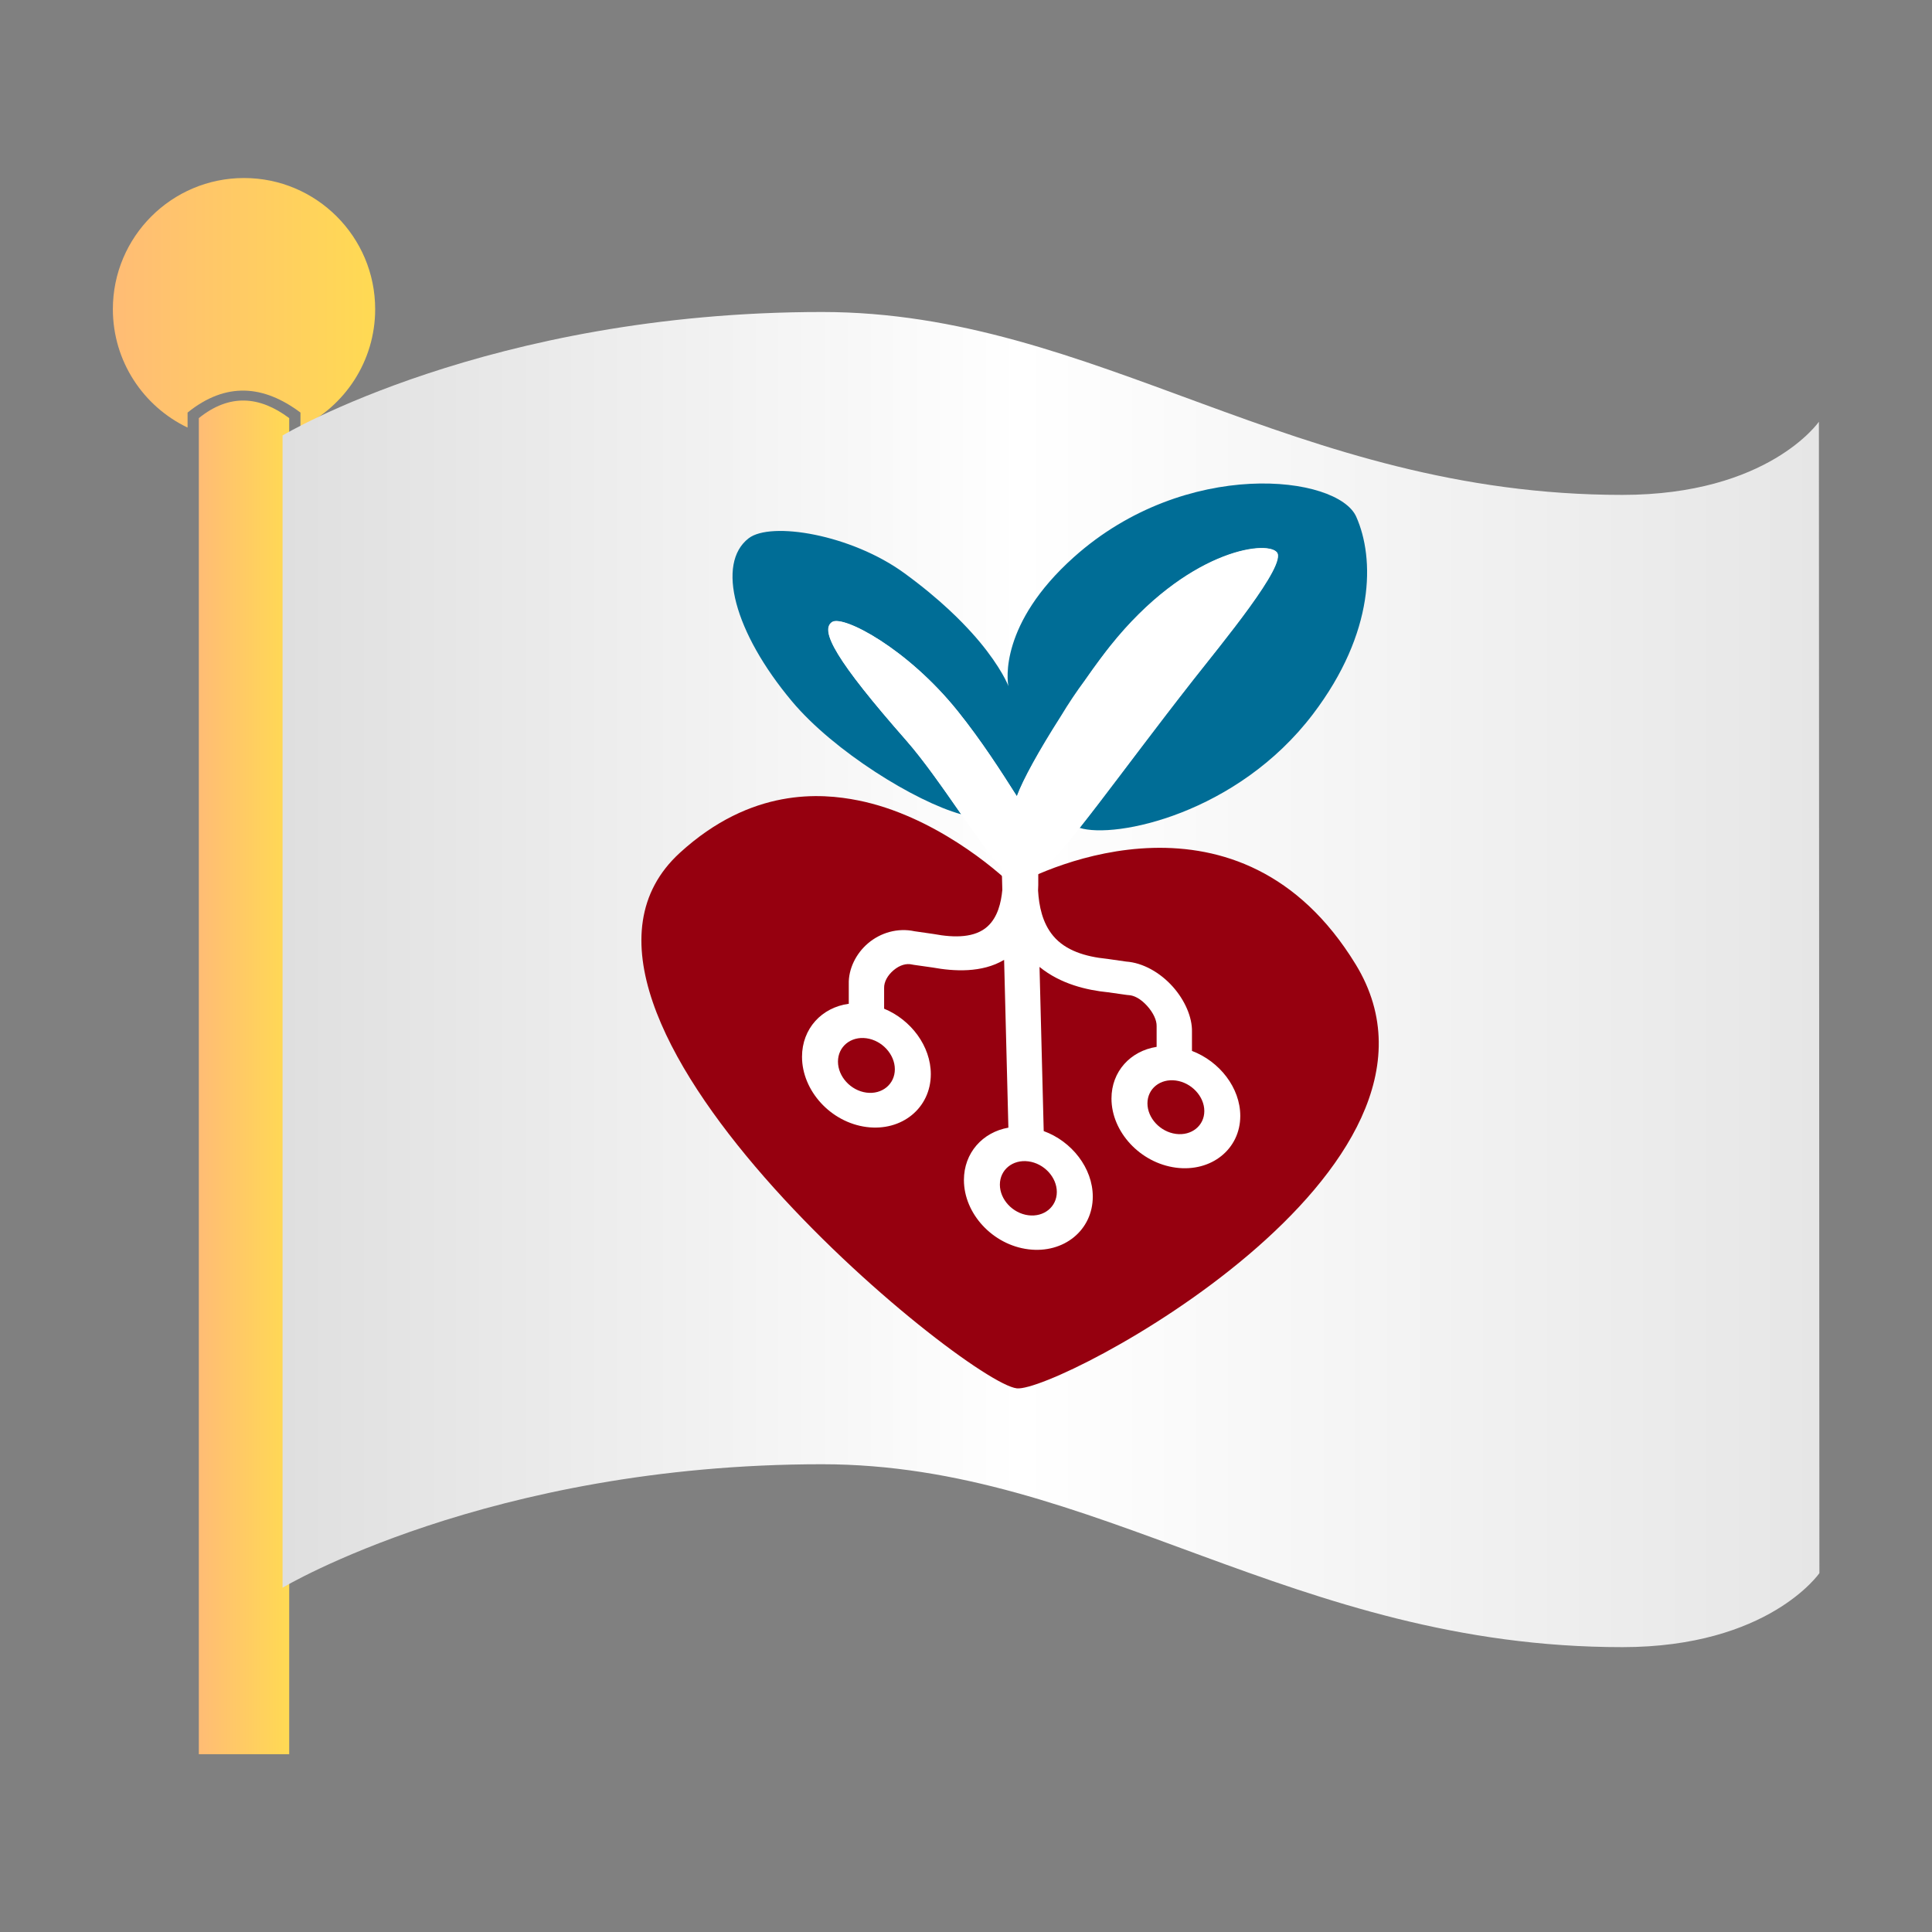
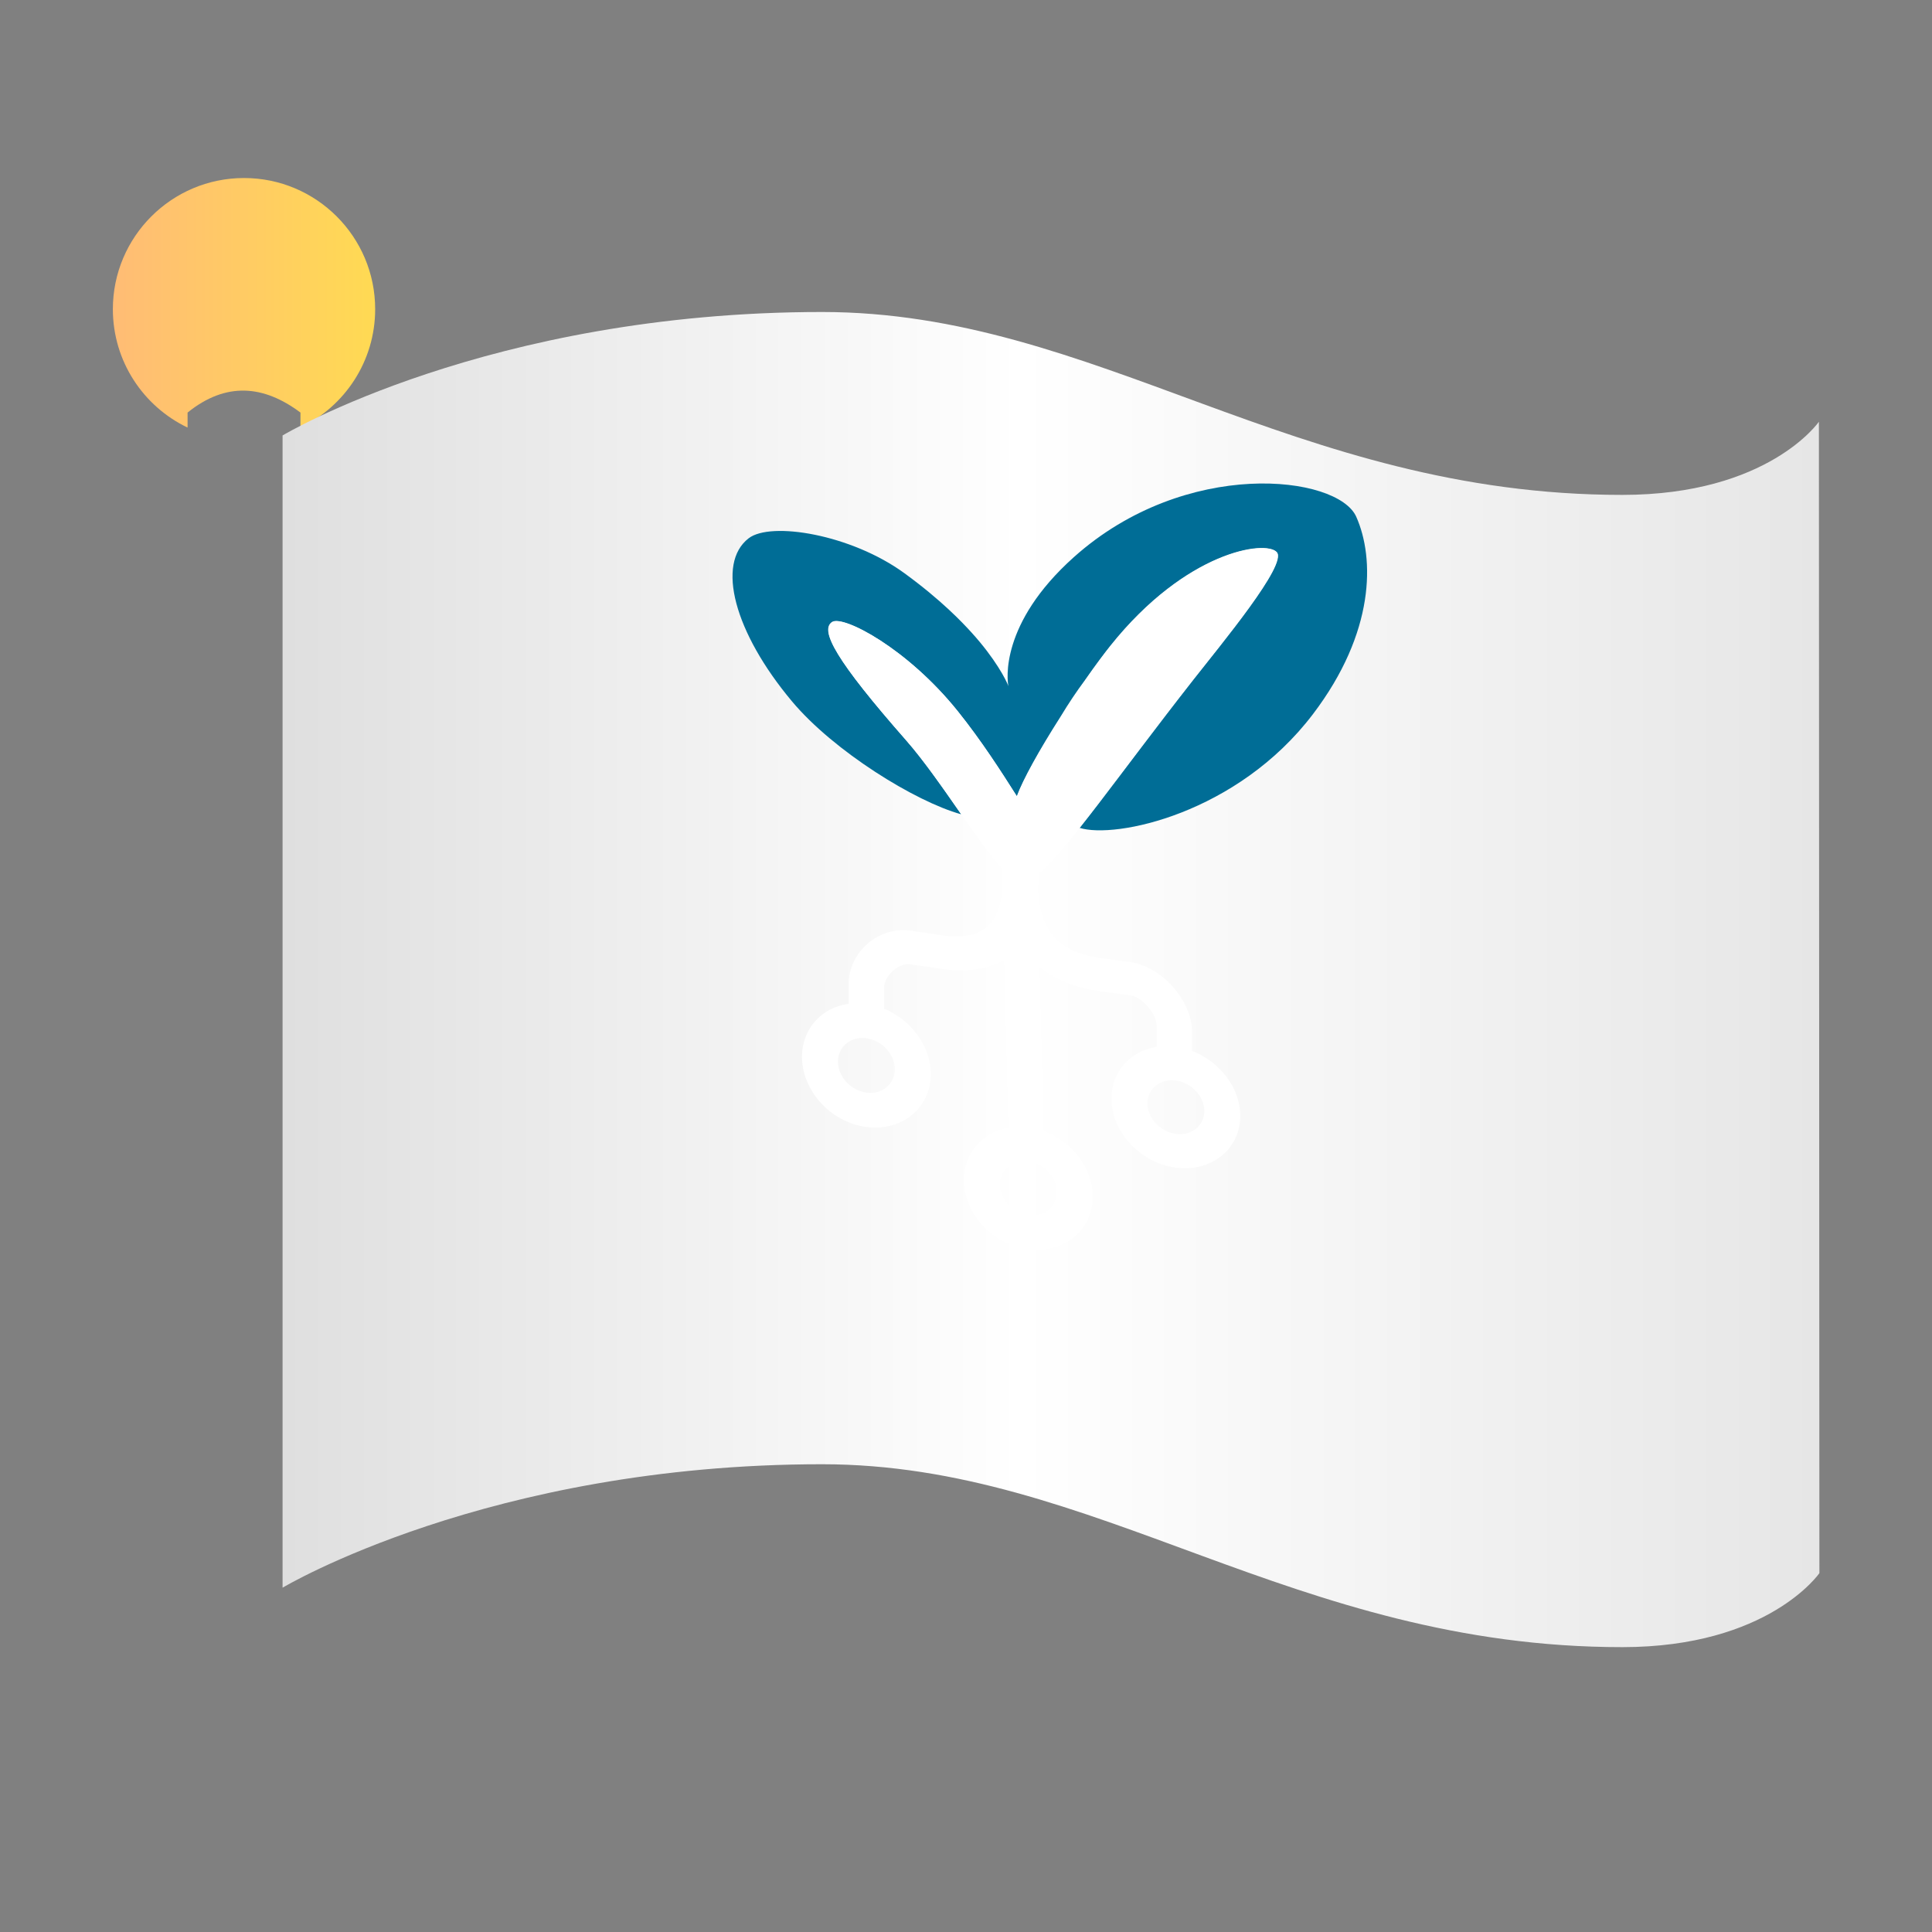
<svg xmlns="http://www.w3.org/2000/svg" width="100%" height="100%" viewBox="0 0 1200 1200" version="1.1" xml:space="preserve" style="fill-rule:evenodd;clip-rule:evenodd;stroke-linejoin:round;stroke-miterlimit:2;">
  <rect x="0" y="0" width="1200" height="1200" fill="#808080" stroke="none" />
  <g transform="matrix(2.13,0,0,2.13,-541.266,-420.58)">
    <g transform="matrix(1,0,0,1,-1.86,0)">
-       <path d="M340.31,319.38L340.31,708.992L313.953,708.992L313.953,319.38C322.923,312.149 331.722,312.952 340.31,319.38Z" style="fill:url(#_Linear1);" />
-     </g>
+       </g>
    <g transform="matrix(1.249,0,0,1.249,-93.482,-101.128)">
      <path d="M322.093,338.883C311.781,333.954 304.651,323.423 304.651,311.24C304.651,294.341 318.372,280.62 335.271,280.62C352.171,280.62 365.891,294.341 365.891,311.24C365.891,323.423 358.761,333.954 348.45,338.883L348.45,335.38C339.862,328.952 331.062,328.149 322.093,335.38L322.093,338.883Z" style="fill:url(#_Linear2);" />
    </g>
    <path d="M336.514,660.435L336.514,324.436C336.514,324.436 396.513,288.436 493.847,288.436C573.847,288.436 631.18,341.769 727.18,341.769C769.847,341.769 784.513,320.436 784.513,320.436L784.66,656.188C784.66,656.188 769.847,677.769 727.18,677.769C631.18,677.769 573.847,624.435 493.847,624.435C396.513,624.435 336.514,660.435 336.514,660.435Z" style="fill:url(#_Linear3);" />
    <g transform="matrix(1.091,0,0,1.091,-48.715,-49.148)">
      <g>
        <g transform="matrix(0.82,0,0,0.82,-1013.3,-267.027)">
          <g>
            <g transform="matrix(2.273,0,0,2.273,-2061.03,-2058.09)">
-               <path d="M1744.63,1297.11C1749.09,1294.49 1777.21,1281.26 1793.73,1308.28C1811.7,1337.67 1750.95,1369.72 1745.14,1369.08C1737.77,1368.27 1672.17,1314.83 1696.81,1292.29C1707.06,1282.92 1717.05,1283.7 1722.39,1284.77C1733.09,1286.9 1742.26,1294.69 1744.63,1297.11Z" style="fill:rgb(150,0,15);" />
-             </g>
+               </g>
            <g transform="matrix(0.689,0,0,0.689,1176.45,505.526)">
              <path d="M1031.86,523.964L1031.99,524.207C1010.45,518.257 971.847,494.452 952.06,470.855C924.619,438.128 916.074,405.601 931.487,393.665C941.95,385.563 979.996,391.787 1005.21,410.177C1022.72,422.943 1032.66,433.506 1036.97,438.251C1048.17,450.587 1053.34,460.683 1054.4,463.611C1053.81,460.987 1050.14,434.051 1085.41,402.523C1138.26,355.288 1210.2,363.753 1218.95,383.462C1227.7,403.133 1227.87,438.154 1198.47,476.842C1162.73,523.886 1105,536.025 1087.98,530.619C1101.3,513.839 1119.44,488.972 1141.66,460.624C1154.84,443.803 1186.44,405.836 1181.27,400.139C1176.07,394.409 1138.51,399.57 1102.63,444.475C1100.36,447.315 1096.12,452.832 1090.37,461.096C1086.82,465.863 1082.92,471.607 1079.06,478.048C1068.97,493.838 1061.24,507.801 1058.35,515.685C1050.93,503.984 1041.62,489.436 1030.39,475.431C1006.5,445.639 976.149,429.842 970.966,433.209C964.891,437.158 973.157,451.832 1005.86,489.062C1014.59,498.999 1024.07,512.77 1031.86,523.964Z" style="fill:rgb(0,109,150);" />
            </g>
            <g transform="matrix(0.466,0,0,0.466,859.835,276.246)">
              <path d="M2259.28,1308.89L2259.28,1316.36L2259.28,1316.59C2259.24,1318.53 2259.16,1320.1 2259.14,1320.4C2259.78,1331.24 2262.14,1343.07 2269.71,1352.13C2278.3,1362.42 2292.17,1366.67 2307.2,1368.19L2307.76,1368.26C2312.09,1368.88 2316.42,1369.5 2320.75,1370.12C2332.48,1370.94 2344.47,1377.77 2353.28,1387.58C2361.88,1397.16 2367.03,1409.17 2366.79,1419.18L2366.79,1432.61C2386.14,1439.96 2400.58,1458.45 2400.58,1478.07C2400.58,1501.33 2380.31,1517.52 2355.54,1514.27C2330.61,1510.99 2310.49,1489.27 2310.49,1465.91C2310.49,1446.99 2323.74,1432.64 2342.07,1429.78L2342.07,1415.59L2342.07,1415.27C2342.19,1411.18 2339.75,1405.94 2335.5,1401.2C2330.89,1396.07 2326.28,1393.77 2322.5,1393.58C2321.9,1393.56 2321.39,1393.48 2321.3,1393.47C2316.88,1392.85 2312.47,1392.22 2308.05,1391.6C2293.34,1390.12 2274.94,1385.91 2260.16,1373.86C2261.13,1412.14 2262.11,1450.41 2263.09,1488.69C2282.71,1495.84 2297.41,1514.55 2297.41,1534.53C2297.41,1558.01 2277.13,1574.49 2252.35,1571.38C2227.41,1568.26 2207.28,1546.48 2207.28,1522.9C2207.28,1503.97 2220.3,1489.49 2238.38,1486.29C2237.38,1447.16 2236.39,1408.04 2235.39,1368.91C2219.87,1378.24 2200.01,1376.93 2185.5,1374.29C2181.08,1373.66 2176.66,1373.04 2172.24,1372.41C2171.63,1372.33 2171.13,1372.21 2171.03,1372.19C2167.11,1371.27 2162.51,1372.43 2158.03,1376.22C2153.85,1379.77 2151.34,1384.4 2151.46,1388.65L2151.46,1388.97L2151.46,1403.09C2170.25,1410.82 2184.12,1429.28 2184.12,1448.85C2184.12,1472.55 2163.84,1489.08 2139.07,1485.83C2114.14,1482.56 2094.03,1460.49 2094.03,1436.69C2094.03,1417.02 2107.83,1402.18 2126.74,1399.65C2126.74,1395.01 2126.74,1390.37 2126.74,1385.73C2126.48,1375.41 2131.65,1364.59 2140.25,1357.3C2149.02,1349.87 2161,1346.37 2172.77,1348.92C2177.1,1349.54 2181.44,1350.16 2185.77,1350.79L2186.33,1350.88C2200.96,1353.6 2215.08,1353.5 2223.82,1345.52C2230.92,1339.05 2233.29,1328.95 2234.14,1320.03C2234.01,1314.96 2233.88,1309.89 2233.75,1304.82C2216.06,1285.54 2190.26,1241.95 2166.83,1215.27C2117.65,1159.29 2106.43,1138.42 2115.24,1132.7C2122.91,1127.72 2167.77,1151.07 2203.09,1195.12C2219.64,1215.77 2233.36,1237.18 2244.43,1254.63C2253.1,1230.98 2288.78,1175.78 2309.89,1149.35C2362.94,1082.97 2418.47,1075.32 2426.16,1083.81C2433.81,1092.22 2387.24,1148.16 2367.6,1173.23C2314.97,1240.39 2279.4,1292.22 2259.28,1308.89ZM2252.35,1509.87C2241.36,1508.43 2232.43,1515.77 2232.43,1526.15C2232.43,1536.53 2241.36,1546.17 2252.35,1547.57C2263.3,1548.96 2272.26,1541.64 2272.26,1531.29C2272.26,1520.92 2263.3,1511.3 2252.35,1509.87ZM2139.07,1423.76C2128.1,1422.27 2119.18,1429.62 2119.18,1440.09C2119.18,1450.56 2128.1,1460.32 2139.07,1461.78C2150.01,1463.24 2158.96,1455.9 2158.96,1445.46C2158.96,1435.01 2150.01,1425.26 2139.07,1423.76ZM2355.54,1453.33C2344.56,1451.83 2335.65,1459.03 2335.65,1469.31C2335.65,1479.58 2344.57,1489.19 2355.54,1490.66C2366.48,1492.12 2375.43,1484.93 2375.43,1474.67C2375.43,1464.42 2366.48,1454.82 2355.54,1453.33Z" style="fill:white;" />
            </g>
          </g>
        </g>
      </g>
    </g>
  </g>
  <defs>
    <linearGradient id="_Linear1" x1="0" y1="0" x2="1" y2="0" gradientUnits="userSpaceOnUse" gradientTransform="matrix(26.357,0,0,449.612,313.953,544.186)">
      <stop offset="0" style="stop-color:rgb(255,188,117);stop-opacity:1" />
      <stop offset="1" style="stop-color:rgb(255,218,83);stop-opacity:1" />
    </linearGradient>
    <linearGradient id="_Linear2" x1="0" y1="0" x2="1" y2="0" gradientUnits="userSpaceOnUse" gradientTransform="matrix(61.24,0,0,61.24,304.651,311.24)">
      <stop offset="0" style="stop-color:rgb(255,188,117);stop-opacity:1" />
      <stop offset="1" style="stop-color:rgb(255,218,83);stop-opacity:1" />
    </linearGradient>
    <linearGradient id="_Linear3" x1="0" y1="0" x2="1" y2="0" gradientUnits="userSpaceOnUse" gradientTransform="matrix(448.147,0,0,389.333,336.514,483.102)">
      <stop offset="0" style="stop-color:rgb(223,223,223);stop-opacity:1" />
      <stop offset="0.48" style="stop-color:white;stop-opacity:1" />
      <stop offset="1" style="stop-color:rgb(230,230,230);stop-opacity:1" />
    </linearGradient>
  </defs>
</svg>